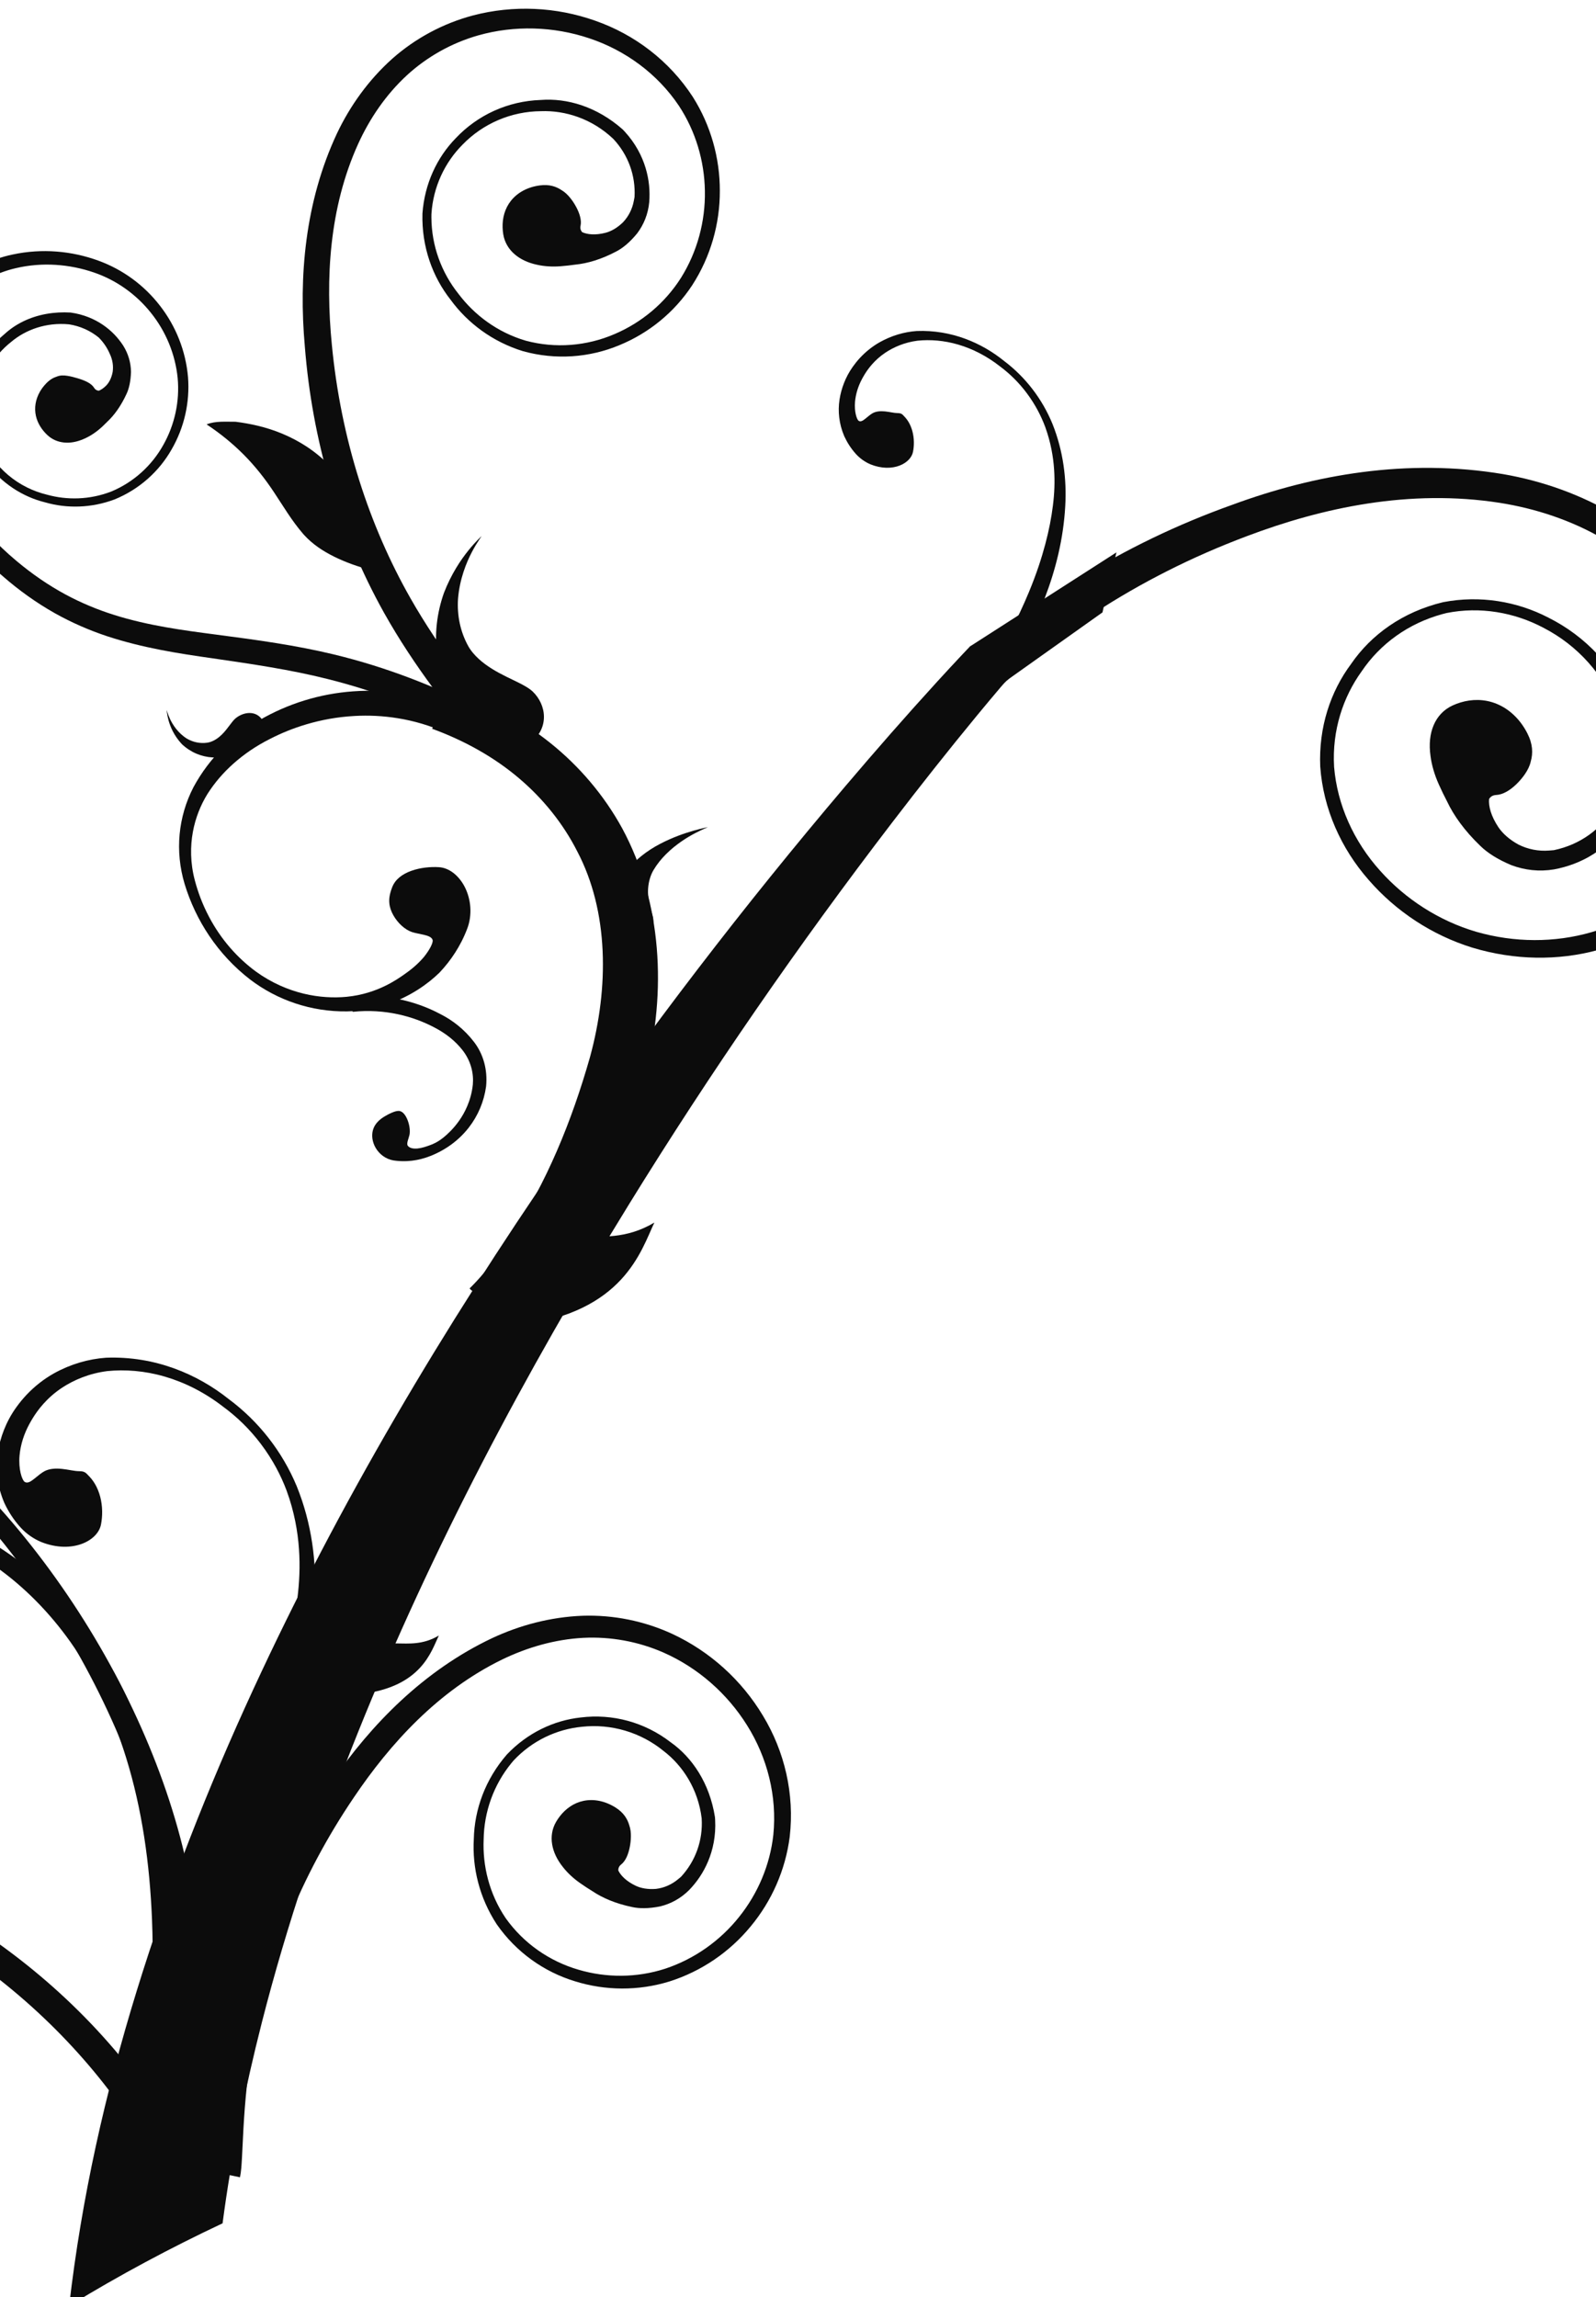
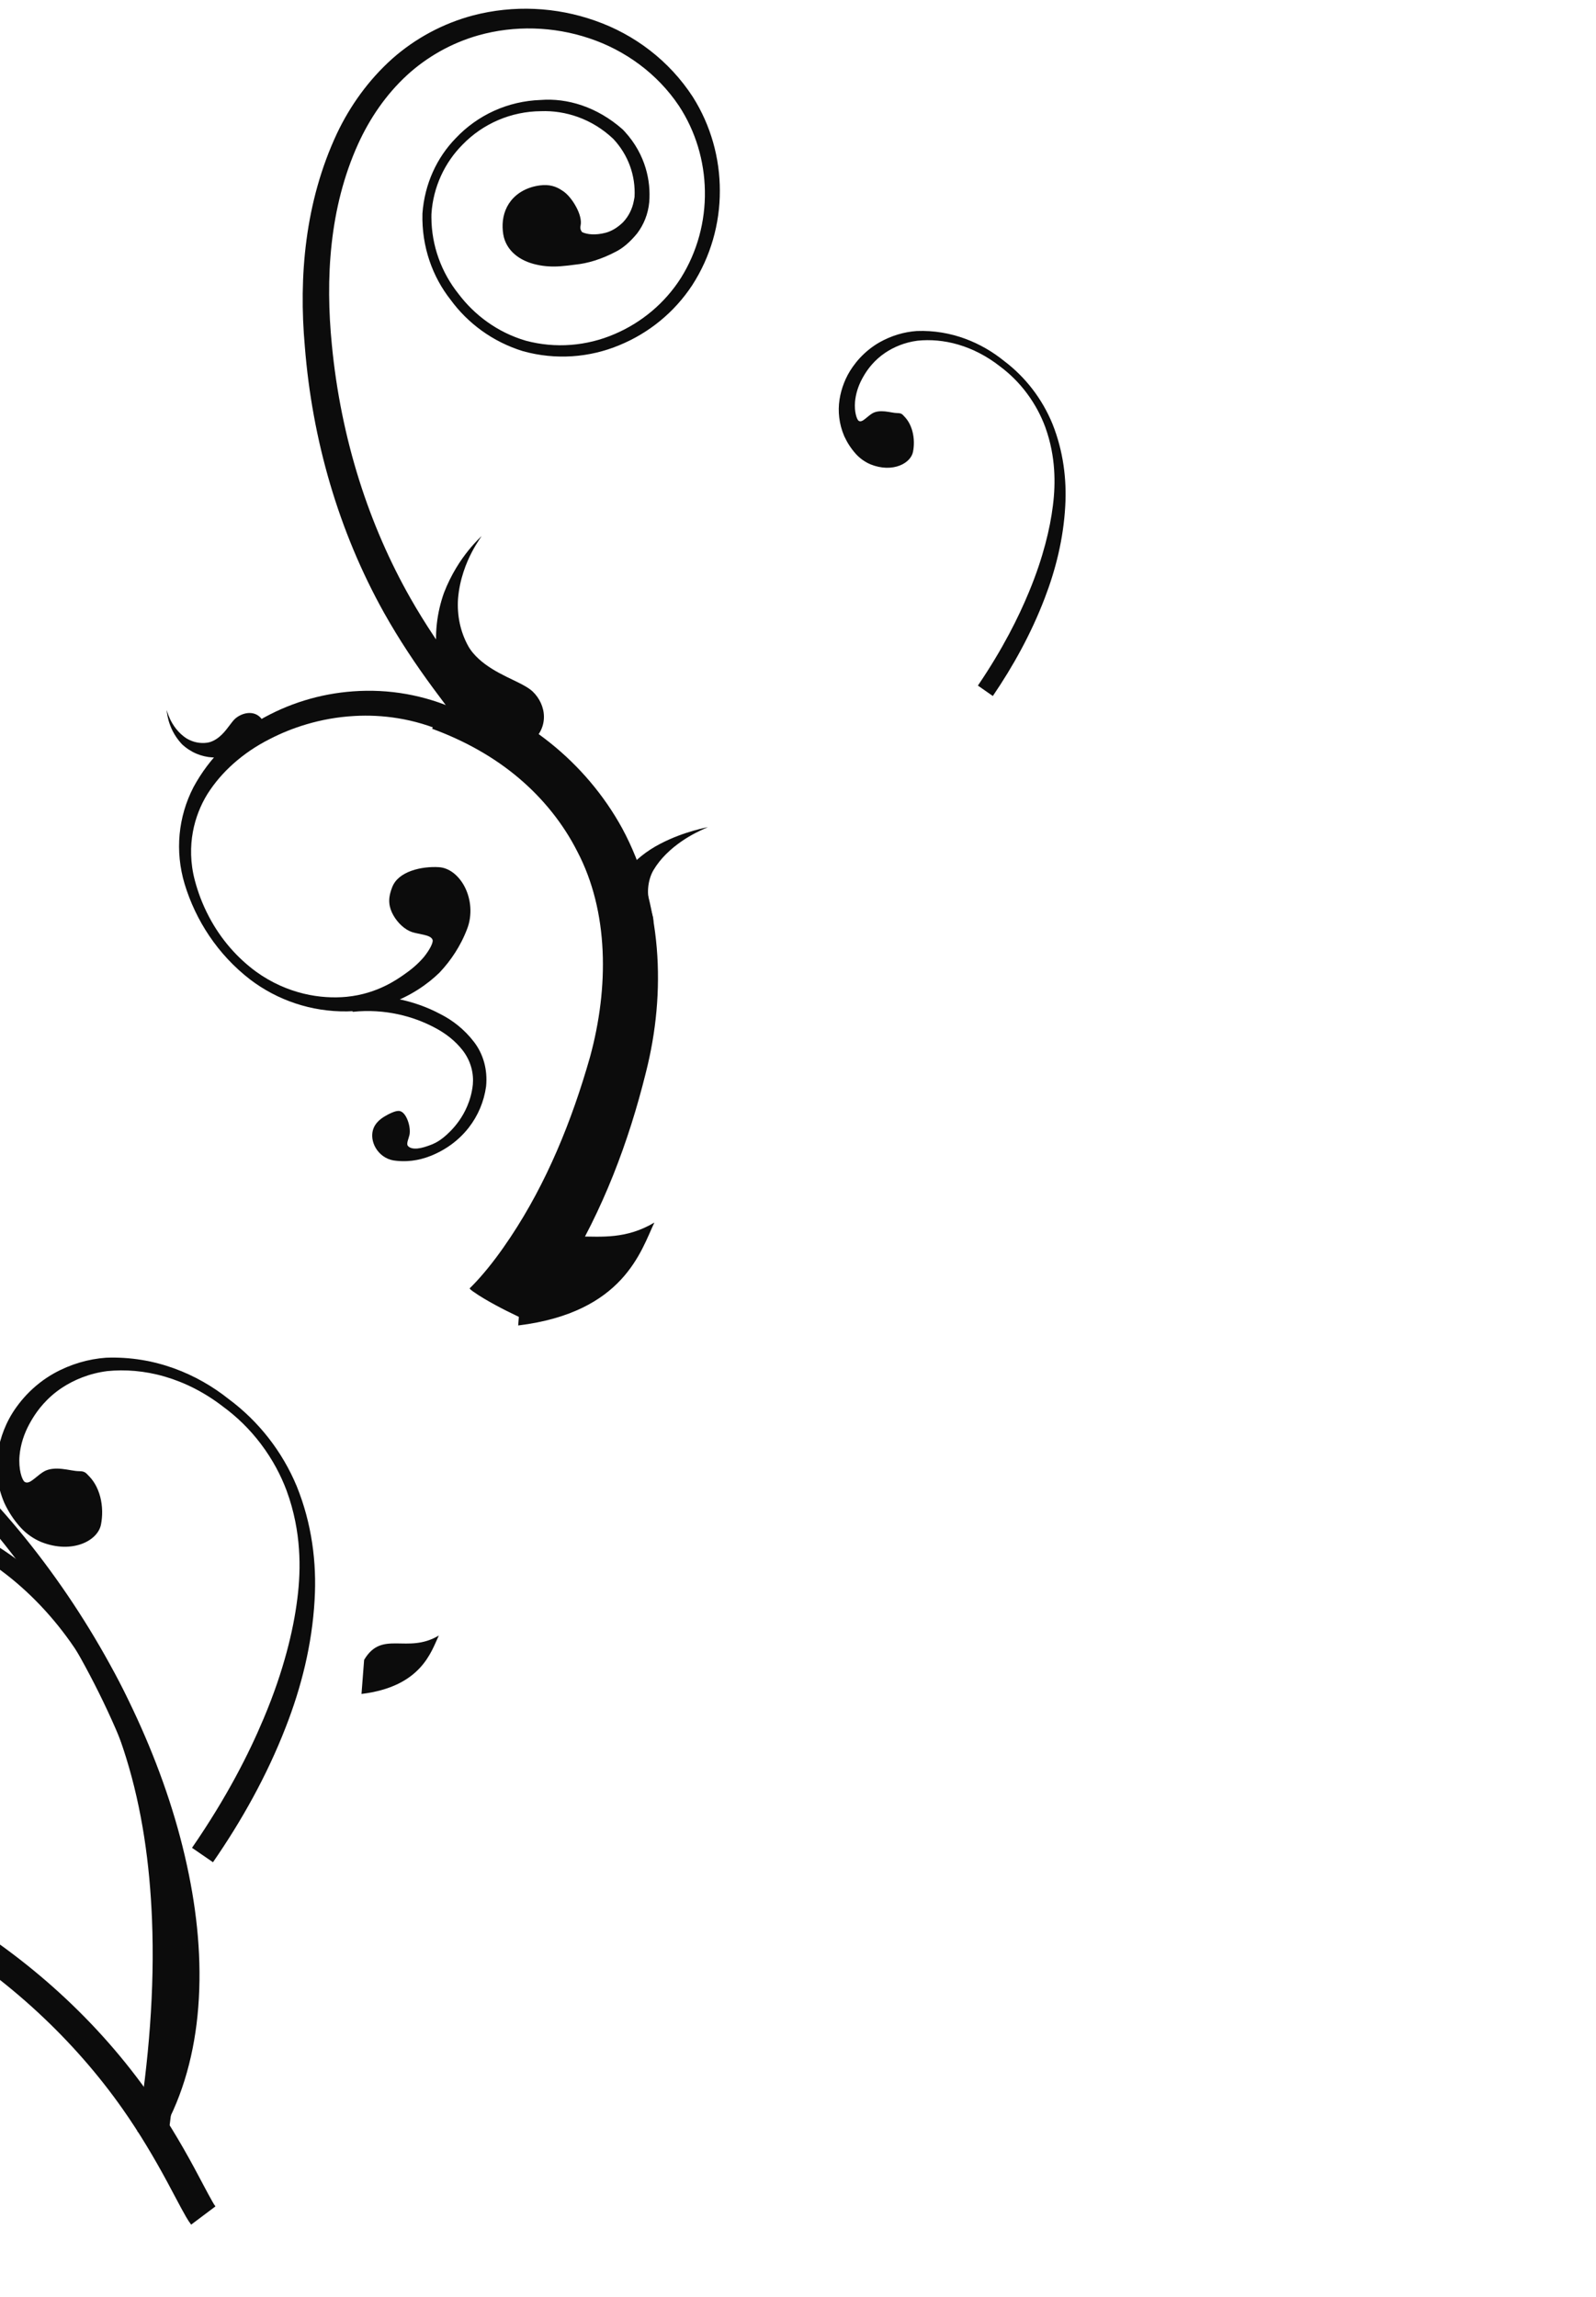
<svg xmlns="http://www.w3.org/2000/svg" xmlns:xlink="http://www.w3.org/1999/xlink" width="717.821" height="1032.859">
  <title>Curly Tree</title>
  <defs>
    <linearGradient gradientUnits="userSpaceOnUse" xlink:href="#linearGradient3264-145-450" id="linearGradient3284-354-231" y2="605.43" x2="358.123" y1="32.362" x1="288.571" />
    <linearGradient id="linearGradient3264-145-450">
      <stop stop-color="#6bbab6" offset="0" id="stop4750" />
      <stop stop-color="#cfcfcf" offset="1" id="stop4752" />
    </linearGradient>
    <linearGradient gradientUnits="userSpaceOnUse" xlink:href="#linearGradient2996-674-27" id="linearGradient3002-349-87" y2="32.108" x2="242.389" y1="648.301" x1="282.843" />
    <linearGradient id="linearGradient2996-674-27">
      <stop stop-color="#cfcfcf" offset="0" id="stop4756" />
      <stop stop-color="#cfcfcf" stop-opacity="0.4" offset="1" id="stop4758" />
    </linearGradient>
    <linearGradient gradientTransform="matrix(0.978,-0.211,0.211,0.978,-4.344,216.054)" gradientUnits="userSpaceOnUse" xlink:href="#linearGradient3273-97-114" id="linearGradient3279-946-905" y2="495.219" x2="350.584" y1="949.637" x1="343.538" />
    <linearGradient id="linearGradient3273-97-114">
      <stop stop-color="#0c0c0c" offset="0" id="stop4762" />
      <stop stop-color="#a6a6a6" offset="1" id="stop4764" />
    </linearGradient>
    <linearGradient gradientTransform="matrix(1,0,0,1.557,0,-603.846)" gradientUnits="userSpaceOnUse" xlink:href="#linearGradient3888-174-937" id="linearGradient3894-837-942" y2="705.409" x2="588.949" y1="1011.706" x1="646.557" />
    <linearGradient id="linearGradient3888-174-937">
      <stop stop-color="#0c0c0c" offset="0" id="stop4768" />
      <stop stop-color="#0c0c0c" stop-opacity="0" offset="1" id="stop4770" />
    </linearGradient>
    <linearGradient gradientUnits="userSpaceOnUse" xlink:href="#linearGradient3264-145-450-268" id="linearGradient3284-354-231-832" y2="605.43" x2="358.123" y1="32.362" x1="288.571" />
    <linearGradient id="linearGradient3264-145-450-268">
      <stop stop-color="#60a8a4" offset="0" id="stop15330" />
      <stop stop-color="#bababa" offset="1" id="stop15332" />
    </linearGradient>
    <linearGradient gradientUnits="userSpaceOnUse" xlink:href="#linearGradient2996-674-27-15" id="linearGradient3002-349-87-941" y2="32.108" x2="242.389" y1="648.301" x1="282.843" />
    <linearGradient id="linearGradient2996-674-27-15">
      <stop stop-color="#bababa" offset="0" id="stop15336" />
      <stop stop-color="#bababa" stop-opacity="0.4" offset="1" id="stop15338" />
    </linearGradient>
    <linearGradient gradientTransform="matrix(0.978,-0.211,0.211,0.978,-4.344,216.054)" gradientUnits="userSpaceOnUse" xlink:href="#linearGradient3273-97-114-855" id="linearGradient3279-946-905-908" y2="495.219" x2="350.584" y1="949.637" x1="343.538" />
    <linearGradient id="linearGradient3273-97-114-855">
      <stop stop-color="#0c0c0c" offset="0" id="stop15342" />
      <stop stop-color="#959595" offset="1" id="stop15344" />
    </linearGradient>
    <linearGradient gradientTransform="matrix(1,0,0,1.557,0,-603.846)" gradientUnits="userSpaceOnUse" xlink:href="#linearGradient3888-174-937-467" id="linearGradient3894-837-942-214" y2="705.409" x2="588.949" y1="1011.706" x1="646.557" />
    <linearGradient id="linearGradient3888-174-937-467">
      <stop stop-color="#0c0c0c" offset="0" id="stop15348" />
      <stop stop-color="#0c0c0c" stop-opacity="0" offset="1" id="stop15350" />
    </linearGradient>
    <linearGradient gradientUnits="userSpaceOnUse" xlink:href="#linearGradient3264-145-450-268-642" id="linearGradient3284-354-231-832-13" y2="605.43" x2="358.123" y1="32.362" x1="288.571" />
    <linearGradient id="linearGradient3264-145-450-268-642">
      <stop stop-color="#6bbbb6" offset="0" id="stop15960" />
      <stop stop-color="#cfcfcf" offset="1" id="stop15962" />
    </linearGradient>
    <linearGradient gradientUnits="userSpaceOnUse" xlink:href="#linearGradient2996-674-27-15-9" id="linearGradient3002-349-87-941-998" y2="32.108" x2="242.389" y1="648.301" x1="282.843" />
    <linearGradient id="linearGradient2996-674-27-15-9">
      <stop stop-color="#cfcfcf" offset="0" id="stop15966" />
      <stop stop-color="#cfcfcf" stop-opacity="0.4" offset="1" id="stop15968" />
    </linearGradient>
    <linearGradient gradientTransform="matrix(0.978,-0.211,0.211,0.978,-4.344,216.054)" gradientUnits="userSpaceOnUse" xlink:href="#linearGradient3273-97-114-855-81" id="linearGradient3279-946-905-908-105" y2="495.219" x2="350.584" y1="949.637" x1="343.538" />
    <linearGradient id="linearGradient3273-97-114-855-81">
      <stop stop-color="#0d0d0d" offset="0" id="stop15972" />
      <stop stop-color="#a6a6a6" offset="1" id="stop15974" />
    </linearGradient>
    <linearGradient gradientTransform="matrix(1,0,0,1.557,0,-603.846)" gradientUnits="userSpaceOnUse" xlink:href="#linearGradient3888-174-937-467-178" id="linearGradient3894-837-942-214-747" y2="705.409" x2="588.949" y1="1011.706" x1="646.557" />
    <linearGradient id="linearGradient3888-174-937-467-178">
      <stop stop-color="#0d0d0d" offset="0" id="stop15978" />
      <stop stop-color="#0d0d0d" stop-opacity="0" offset="1" id="stop15980" />
    </linearGradient>
    <linearGradient gradientUnits="userSpaceOnUse" xlink:href="#linearGradient3264-145-450-268-642-565" id="linearGradient3284-354-231-832-13-48" y2="605.43" x2="358.123" y1="32.362" x1="288.571" />
    <linearGradient id="linearGradient3264-145-450-268-642-565">
      <stop stop-color="#77d0ca" offset="0" id="stop16622" />
      <stop stop-color="#e6e6e6" offset="1" id="stop16624" />
    </linearGradient>
    <linearGradient gradientUnits="userSpaceOnUse" xlink:href="#linearGradient2996-674-27-15-9-796" id="linearGradient3002-349-87-941-998-339" y2="32.108" x2="242.389" y1="648.301" x1="282.843" />
    <linearGradient id="linearGradient2996-674-27-15-9-796">
      <stop stop-color="#e6e6e6" offset="0" id="stop16628" />
      <stop stop-color="#e6e6e6" stop-opacity="0.4" offset="1" id="stop16630" />
    </linearGradient>
    <linearGradient gradientTransform="matrix(0.978,-0.211,0.211,0.978,-4.344,216.054)" gradientUnits="userSpaceOnUse" xlink:href="#linearGradient3273-97-114-855-81-316" id="linearGradient3279-946-905-908-105-769" y2="495.219" x2="350.584" y1="949.637" x1="343.538" />
    <linearGradient id="linearGradient3273-97-114-855-81-316">
      <stop stop-color="#0e0e0e" offset="0" id="stop16634" />
      <stop stop-color="#b8b8b8" offset="1" id="stop16636" />
    </linearGradient>
    <linearGradient gradientTransform="matrix(1,0,0,1.557,0,-603.846)" gradientUnits="userSpaceOnUse" xlink:href="#linearGradient3888-174-937-467-178-480" id="linearGradient3894-837-942-214-747-718" y2="705.409" x2="588.949" y1="1011.706" x1="646.557" />
    <linearGradient id="linearGradient3888-174-937-467-178-480">
      <stop stop-color="#0e0e0e" offset="0" id="stop16640" />
      <stop stop-color="#0e0e0e" stop-opacity="0" offset="1" id="stop16642" />
    </linearGradient>
  </defs>
  <g>
    <title>Layer 1</title>
    <g opacity="0.705" display="inline" id="layer3" />
    <g display="inline" id="layer2" />
    <g externalResourcesRequired="false" display="inline" id="layer1">
      <path fill="#0c0c0c" fill-rule="evenodd" id="path2316-4" d="m242.837,83.362c4.225,-0.559 7.331,0.471 9.945,2.266c0,0 0,0 0,0c1.44,0.874 2.635,2.067 3.695,3.38c1.061,1.313 1.986,2.75 2.754,4.203c1.535,2.906 2.402,5.924 1.884,8.28c-0.312,1.416 0.249,2.368 0.741,2.907c1.184,0.538 2.679,0.892 4.447,0.97c1.768,0.079 3.81,-0.122 6.054,-0.7c2.427,-0.634 5.152,-2.103 7.824,-4.695c0,0 0,0 0,-0c2.53,-2.655 4.238,-6.062 4.906,-9.75c0.118,-0.549 0.22,-1.095 0.305,-1.635c0.528,-9.535 -2.787,-18.912 -9.564,-26.143c0,0 0,0 0,0c-9.593,-9.105 -21.637,-12.864 -32.532,-12.449c0,0 0,0 0,0c-13.301,0.085 -26.014,5.503 -35.266,15.046c0,0 0,0 0,0c-7.93,7.962 -13.217,18.927 -13.987,31.193c-0.012,0.512 -0.017,1.023 -0.015,1.532c0.032,6.33 1.146,12.521 3.229,18.339c2.083,5.818 5.135,11.263 8.98,16.062c3.547,4.701 7.895,9.009 12.972,12.623c5.078,3.613 10.886,6.532 17.322,8.411c6.616,1.766 13.451,2.379 20.218,1.861c6.767,-0.518 13.466,-2.167 19.763,-4.896c11.957,-5.109 22.519,-13.815 29.769,-25.246c7.283,-11.647 11.009,-25.333 10.748,-39.126c-0.213,-13.354 -4.13,-26.751 -11.675,-38.216c-9.666,-14.428 -24.187,-25.016 -40.422,-30.389c-16.001,-5.345 -33.548,-5.882 -49.834,-1.282c-11.945,3.397 -22.967,9.586 -32.039,17.892c-9.522,8.775 -16.766,19.486 -21.95,30.839c-6.572,14.475 -10.259,29.706 -11.942,44.983c-1.683,15.277 -1.368,30.596 0.077,45.305c2.025,21.215 6.25,41.748 12.297,60.94c6.047,19.191 13.915,37.037 23.071,53.132c0,0 0,0 0,0c6.642,11.665 13.906,22.372 21.23,32.301c2.696,3.656 5.391,7.187 7.957,10.687c1.773,2.43 3.497,4.726 4.756,7.127l-12.091,6.388c-0.566,-1.201 -1.953,-2.932 -3.73,-5.439c-2.522,-3.427 -5.217,-6.956 -7.96,-10.681c0,0 0,0 0,0c-7.889,-10.704 -15.349,-21.927 -22.015,-33.795c0,0 0,0 0,0c-20.573,-36.809 -32.348,-78.022 -35.653,-119.735c0,0 0,0 0,0c-2.808,-31.388 0.029,-65.063 14.451,-95.851c5.867,-12.358 14.136,-24.002 24.948,-33.67c0,0 0,0 0,0c10.383,-9.158 22.812,-15.827 36.257,-19.394c18.172,-4.75 37.403,-3.846 54.985,2.396c17.605,6.15 33.301,17.978 43.881,34.277c8.038,12.738 12.156,27.426 12.128,42.206c0,0 0,0 0,0c0.038,14.823 -4.148,29.618 -12.421,42.428c-7.998,12.153 -19.46,21.515 -32.772,26.965c-13.396,5.595 -28.648,6.783 -43.409,2.676c-13.633,-4.217 -24.793,-12.581 -32.46,-23.058c-8.145,-10.325 -13.096,-23.849 -12.696,-38.812c0.967,-13.396 6.525,-25.192 14.969,-33.863c0,0 0,0 0,-0c9.903,-10.491 23.494,-16.701 38.224,-17.203c11.802,-0.916 25.243,2.966 36.88,13.256c0.284,0.291 0.563,0.586 0.837,0.883c2.485,2.695 4.435,5.468 5.974,8.228c1.539,2.761 2.667,5.51 3.48,8.201c1.627,5.383 2.018,10.52 1.648,15.341c-0.524,5.419 -2.448,10.092 -5.394,14.022c-3.305,4.057 -6.506,6.675 -9.448,8.191c-3.434,1.818 -6.648,3.137 -9.706,4.095c-3.058,0.958 -5.964,1.548 -8.663,1.812c-2.139,0.308 -4.343,0.553 -6.637,0.736c-3.767,0.299 -7.334,0.052 -10.49,-0.641c0,0 0,0 0,0c-4.202,-0.877 -7.638,-2.51 -10.255,-4.788c-1.308,-1.139 -2.413,-2.445 -3.28,-3.933c-0.867,-1.488 -1.494,-3.158 -1.797,-5.031c-0.319,-1.975 -0.403,-4.077 -0.15,-6.176c0.253,-2.099 0.848,-4.196 1.854,-6.146c1.006,-1.95 2.427,-3.751 4.243,-5.254c1.816,-1.503 4.025,-2.704 6.513,-3.496c1.268,-0.402 2.617,-0.7 4.036,-0.888c0,0 0.001,0 0.001,0z" />
-       <path fill="#0c0c0c" fill-rule="evenodd" id="path3114-9" d="m20.804,172.36c1.574,-1.626 3.152,-2.544 4.78,-3.05c0,0 0,0 0,0c1.543,-0.624 3.08,-0.573 4.641,-0.339c1.561,0.234 3.153,0.651 4.712,1.123c1.559,0.471 3.081,1.013 4.382,1.701c1.301,0.688 2.372,1.537 2.997,2.557c0.644,1.053 1.544,1.297 2.172,1.311c1.021,-0.416 2.126,-1.153 3.236,-2.273c1.238,-1.269 2.387,-3.226 2.944,-6.133c0.385,-2.576 0.024,-5.414 -1.278,-8.118c0,0 0,0 0,0c-1.174,-2.792 -2.964,-5.362 -4.988,-7.379c-3.752,-3.062 -8.307,-5.131 -13.344,-5.927c0,0 0,0 0,0c-10.352,-0.981 -19.547,2.436 -26.008,7.876c0,0 0,0 0,0c-8.147,6.399 -13.405,15.746 -14.618,26.049c0,0 0,0 0,0c-1.151,8.672 0.731,17.968 6.066,26.076c0,0 0,0 0,0c4.228,5.883 9.645,10.339 15.573,13.29c2.915,1.448 5.987,2.566 9.142,3.324c4.433,1.218 9.184,1.809 14.074,1.615c4.89,-0.194 9.919,-1.172 14.867,-3.104c4.959,-2.084 9.502,-4.98 13.459,-8.546c3.958,-3.566 7.33,-7.804 9.933,-12.531c4.954,-8.876 7.34,-19.318 6.355,-29.927c-1.071,-10.685 -5.289,-20.932 -12.068,-29.357c-6.501,-8.138 -15.319,-14.555 -25.524,-18.059c-11.013,-3.783 -23.298,-4.773 -35.211,-1.96c-9.156,2.107 -18.125,6.806 -24.961,14.32c-6.672,7.585 -11.163,16.798 -13.25,26.487c-2.195,10.288 -1.904,20.83 0.242,30.794c2.643,12.103 7.68,23.358 14.344,33.471c6.663,10.114 14.951,19.085 24.058,26.66c6.808,5.706 14.137,10.776 21.904,14.971c7.075,3.815 14.459,6.865 21.961,9.229c15.374,4.824 30.92,6.89 45.862,8.829c9.179,1.199 18.203,2.404 27.003,3.82c8.8,1.417 17.377,3.046 25.669,5.043c24.249,5.832 46.082,14.569 64.761,24.147l-5.31,10.349c-19.888,-10.095 -40.779,-18.097 -62.259,-23.449c-16.488,-4.146 -33.766,-6.67 -51.448,-9.242c-15.28,-2.152 -31.368,-4.65 -47.501,-9.941c0,0 0,0 0,0c-8.076,-2.686 -15.971,-6.122 -23.516,-10.354c-8.364,-4.713 -16.111,-10.284 -23.203,-16.457c0,0 0,0 0,0c-19.336,-16.492 -34.665,-39.133 -40.082,-65.606c-2.166,-10.897 -2.245,-22.5 0.39,-33.973c2.504,-10.742 7.698,-20.923 15.383,-29.389c8.151,-8.541 18.302,-13.755 28.596,-15.864c13.148,-2.817 26.505,-1.616 38.502,2.77c11.073,4.028 20.636,11.114 27.686,20.249c7.117,9.127 11.604,20.257 12.635,32.148c0.878,11.376 -1.72,22.656 -7.346,32.417c-5.608,9.905 -14.493,17.959 -25.659,22.536c0,0 0,0 0,0c-10.561,3.952 -21.508,4.144 -31.282,1.322c0,0 0,0 0,0c-10.015,-2.468 -19.596,-8.505 -26.63,-18.06c-5.904,-8.898 -8.155,-18.942 -7.067,-28.423c1.11,-11.361 6.586,-21.798 15.56,-29.27c4.718,-4.321 11.065,-7.583 18.61,-8.953c3.687,-0.67 7.375,-0.844 10.983,-0.636c2.993,0.413 5.676,1.157 8.091,2.112c2.415,0.956 4.562,2.125 6.481,3.433c3.838,2.617 6.779,5.772 9.066,9.255c2.34,3.721 3.487,7.723 3.543,11.867c-0.12,4.181 -0.856,7.508 -2.033,9.978c-1.254,2.707 -2.629,5.09 -4.092,7.176c-1.464,2.086 -3.021,3.875 -4.589,5.32c0,0 0,0 0,0c-0.599,0.611 -1.215,1.219 -1.848,1.825c-2.85,2.727 -5.902,4.715 -8.832,5.937c0,0 0,0 0,0c-3.087,1.333 -6.007,1.815 -8.73,1.539c-2.723,-0.275 -5.289,-1.295 -7.492,-3.352c-2.366,-2.209 -4.391,-5.192 -5.154,-8.646c-0.381,-1.728 -0.448,-3.567 -0.148,-5.42c0.3,-1.853 0.967,-3.715 1.969,-5.462c0.755,-1.305 1.708,-2.558 2.839,-3.726c0,0 0,0 0,0z" />
      <path fill="#0c0c0c" fill-rule="evenodd" id="path3133-3" d="m176.337,399.064c-1.091,2.879 -1.413,4.988 -1.238,6.954c0.174,1.967 0.839,3.783 1.819,5.522c0.979,1.738 2.284,3.377 3.755,4.707c1.47,1.329 3.109,2.334 4.624,2.84c1.315,0.44 3.381,0.775 5.265,1.214c1.884,0.439 3.591,1.015 4.001,2.313c0.175,0.553 -0.117,1.622 -0.801,2.991c-0.685,1.369 -1.768,3.034 -3.149,4.749c0,0 0,0 0,0c-1.254,1.469 -2.721,2.935 -4.25,4.265c-1.529,1.33 -3.119,2.526 -4.577,3.531c-1.732,1.195 -4.519,3.193 -8.737,5.227c-2.109,1.017 -4.578,2.034 -7.435,2.897c-2.857,0.862 -6.105,1.57 -9.731,1.922c0,0 0,0 0,0c-5.748,0.534 -12.327,0.268 -19.323,-1.427c-6.996,-1.695 -14.417,-4.833 -21.388,-9.877c-4.132,-3.031 -8.068,-6.616 -11.648,-10.738c-3.579,-4.123 -6.801,-8.785 -9.502,-13.907c-3.015,-5.716 -4.996,-11.158 -6.341,-16.211c-1.105,-4.098 -1.615,-7.987 -1.721,-11.644c-0.105,-3.657 0.194,-7.083 0.78,-10.296c0.585,-3.212 1.458,-6.211 2.552,-9.027c1.094,-2.816 2.41,-5.45 3.928,-7.932c3.322,-5.246 7.199,-9.721 11.807,-13.822c4.607,-4.1 9.973,-7.835 16.438,-11.092c4.805,-2.467 10.242,-4.751 16.533,-6.6c6.292,-1.848 13.451,-3.269 21.59,-3.705c5.985,-0.329 12.499,-0.1 19.466,1.044c6.966,1.145 14.393,3.202 21.982,6.684l4.779,-10.391c-14.797,-6.778 -31.037,-9.602 -47.059,-8.403c-14.725,1.063 -29.218,5.448 -42.202,13.038c0,0 0,0 0,0c-11.718,6.633 -22.309,16.699 -29.534,30.037c-6.878,13.292 -8.421,28.797 -3.97,43.576c0,0 0,0 0,0c4.964,16.328 14.856,31.654 29.471,42.935c12.184,9.254 27.408,14.526 43.529,14.314c5.911,-0.12 11.761,-1.105 17.372,-2.92c2.944,-0.954 5.576,-2.042 7.96,-3.191c2.384,-1.148 4.519,-2.358 6.465,-3.594c3.893,-2.473 7.042,-5.035 9.831,-7.737c2.712,-2.889 4.967,-5.767 7.018,-8.96c2.051,-3.194 3.902,-6.71 5.496,-10.925c1.101,-2.909 1.558,-6.245 1.338,-9.496c-0.22,-3.25 -1.112,-6.408 -2.481,-9.089c-1.368,-2.682 -3.201,-4.886 -5.223,-6.414c-2.022,-1.528 -4.225,-2.384 -6.417,-2.518c-1.877,-0.115 -3.983,-0.074 -6.114,0.186c-2.132,0.26 -4.289,0.735 -6.283,1.45c-1.994,0.716 -3.824,1.666 -5.318,2.894c-1.494,1.227 -2.64,2.726 -3.357,4.626z" />
      <path fill="#0c0c0c" fill-rule="evenodd" id="path3167-8" d="m178.273,499.617c0.778,-0.153 1.337,-0.154 1.814,0.021c0,0 0,0 0,0c0.76,0.265 1.398,0.826 1.973,1.619c0.576,0.794 1.076,1.812 1.456,2.91c0.381,1.098 0.636,2.275 0.741,3.352c0.106,1.076 0.062,2.05 -0.079,2.722c-0.143,0.686 -0.494,1.655 -0.753,2.582c-0.259,0.926 -0.418,1.818 -0.002,2.361c0.821,1.074 2.516,1.397 4.428,1.207c1.912,-0.189 3.996,-0.9 5.762,-1.565c0.248,-0.094 0.483,-0.188 0.709,-0.282c1.032,-0.424 1.865,-0.855 2.669,-1.344c0.804,-0.49 1.58,-1.039 2.468,-1.752c0.887,-0.714 1.888,-1.591 3.076,-2.8c1.189,-1.21 2.572,-2.75 4.067,-4.889c1.204,-1.727 2.461,-3.837 3.573,-6.479c1.111,-2.642 2.085,-5.824 2.489,-9.629c0.217,-2.483 0.018,-5.097 -0.712,-7.719c-0.729,-2.622 -1.992,-5.256 -3.853,-7.654c-1.605,-2.066 -3.511,-4.004 -5.704,-5.765c-2.192,-1.76 -4.672,-3.343 -7.353,-4.708c-4.615,-2.404 -9.973,-4.465 -16.08,-5.774c-6.107,-1.309 -12.974,-1.869 -20.357,-1.084l-0.704,-6.681c13.783,-1.497 27.91,1.157 40.252,7.742c5.348,2.71 10.68,6.776 15.075,12.522c0,0 0,0 0,0c4.049,5.294 6.152,12.267 5.399,19.928c0,0 0,0 0,0c-0.921,6.782 -3.616,13.187 -7.83,18.593c-2.645,3.372 -5.803,6.278 -9.346,8.621c-1.891,1.249 -3.637,2.192 -5.25,2.954c-1.637,0.793 -3.154,1.385 -4.597,1.855c-1.443,0.47 -2.814,0.817 -4.191,1.077c-1.377,0.26 -2.76,0.432 -4.24,0.506c-1.48,0.075 -3.059,0.054 -4.829,-0.126c-0.43,-0.045 -0.868,-0.102 -1.316,-0.172c-1.738,-0.272 -3.383,-0.991 -4.767,-1.995c-1.384,-1.003 -2.507,-2.285 -3.304,-3.649c-0.797,-1.363 -1.271,-2.804 -1.457,-4.154c-0.187,-1.349 -0.089,-2.606 0.186,-3.667c0.455,-1.755 1.355,-3.047 2.341,-4.053c0.985,-1.006 2.059,-1.738 3.067,-2.343c1.009,-0.605 1.955,-1.085 2.814,-1.472c0.859,-0.386 1.633,-0.673 2.366,-0.816l-0.001,0z" />
      <path fill="#0c0c0c" fill-rule="evenodd" id="path3207-2" d="m216.531,241.083c0,0 -0.582,0.545 -1.605,1.597c-1.023,1.053 -2.486,2.619 -4.189,4.726c-1.704,2.107 -3.647,4.758 -5.581,7.968c-1.934,3.209 -3.856,6.979 -5.502,11.256c-1.584,4.481 -2.682,9.225 -3.196,13.976c-0.515,4.751 -0.447,9.505 0.129,14.009c0,0 0,0 0,0c0.76,5.674 2.051,10.788 3.49,15.159c1.439,4.371 3.014,8.006 4.362,10.83c1.261,2.693 2.303,4.714 2.939,5.93c1.253,2.401 3.124,4.637 5.381,6.464c2.257,1.827 4.898,3.248 7.693,4.11c5.592,1.725 11.767,1.226 17.01,-2.312c5.244,-3.538 7.202,-8.188 7.181,-12.527c-0.011,-2.17 -0.519,-4.27 -1.393,-6.185c-0.874,-1.916 -2.114,-3.649 -3.637,-5.122c-0.86,-0.832 -2.021,-1.624 -3.395,-2.422c-3.146,-1.848 -7.504,-3.651 -11.838,-6.015c-2.168,-1.182 -4.326,-2.504 -6.312,-3.989c-1.986,-1.485 -3.799,-3.134 -5.284,-4.899c-0.891,-1.062 -1.659,-2.168 -2.27,-3.285c-1.73,-3.161 -2.998,-6.612 -3.751,-10.173c-0.754,-3.561 -0.992,-7.23 -0.767,-10.831c0.348,-4.457 1.296,-8.581 2.455,-12.146c1.159,-3.565 2.527,-6.576 3.78,-8.971c1.253,-2.395 2.389,-4.181 3.171,-5.371c0.782,-1.189 1.208,-1.789 1.129,-1.777z" />
-       <path fill="#0c0c0c" fill-rule="evenodd" id="path3917-5" d="m31.105,1036.781c5.589,-48.585 16.28,-95.888 30.384,-141.615c14.362,-46.607 32.185,-91.72 52.351,-135.43c0,0 0,0 0,0c38.716,-83.904 85.815,-162.976 137.611,-238.197c0,0 0,0 0,0c40.121,-58.271 83.137,-114.322 128.7,-167.979c0,0 0,0 0,0c13.523,-15.926 27.265,-31.632 41.307,-47.008c3.793,-4.154 7.601,-8.275 11.438,-12.347c0,0 0,0 0,0c0.996,-1.056 1.989,-2.104 2.983,-3.142c0,0 0,0 0,0c0.251,-0.263 0.501,-0.523 0.749,-0.779c-0.202,0.172 -0.404,0.345 -0.606,0.519c22.151,-14.25 44.189,-28.397 66.113,-42.441c-2.236,9.124 -4.328,18.118 -6.278,26.982l-44.887,31.878l2.531,-2.248c-0.209,0.24 -0.424,0.489 -0.648,0.748c-0.892,1.033 -1.794,2.088 -2.709,3.163c0,0 0,0 0,0c-3.527,4.143 -7.041,8.354 -10.559,12.619c-13.022,15.786 -25.752,31.905 -38.286,48.261c0,0 0,0 0,0c-42.223,55.108 -81.715,112.293 -118.159,171.334c-47.021,76.244 -88.959,155.321 -122.065,237.653c0,0 0,0 0,0c-17.235,42.853 -32.053,86.469 -43.347,130.771c-7.596,29.841 -13.644,59.948 -17.624,90.148c-23.305,10.96 -46.345,23.26 -68.999,37.11z" />
      <path fill="#0c0c0c" fill-rule="evenodd" id="path3921-7" d="m205.097,310.647c15.06,5.397 29.445,13.092 42.184,23.236c13.154,10.489 24.366,23.596 32.58,38.597c0,0 0,0 0,0c17.949,33.285 19.916,73.448 10.604,109.857c0,0 0,0 0,0c-7.694,31.075 -19.257,61.772 -36.585,89.849c-4.597,7.441 -9.705,14.779 -15.525,21.796c-0.083,0.1 -0.166,0.2 -0.25,0.301c-6.955,-3.133 -13.793,-6.488 -20.268,-10.318c0,0 0,0 0,0c-1.761,-1.041 -3.48,-2.13 -5.122,-3.306c0,0 0,0 0,0c-0.418,-0.299 -0.817,-0.615 -1.194,-0.954c0,0 0,0 0,0c0,0 0,0 0,0c-0.083,-0.097 -0.156,-0.202 -0.221,-0.317c0,0 0,0 0,0c0,0 0,0 0,0c3.246,3.642 6.521,7.317 9.825,11.026c0.003,0.003 0.006,0.007 0.009,0.01c-0.003,-0.003 -0.006,-0.007 -0.009,-0.01c-3.304,-3.709 -6.608,-7.417 -9.913,-11.124c-0.021,0.02 -0.034,0.031 -0.039,0.035c0.034,-0.031 0.085,-0.078 0.152,-0.141c0,0 0,0 0,0c0.264,-0.248 0.555,-0.534 0.876,-0.854c0,0 0,0 0,0c0,0 0,0 0,0c1.247,-1.244 2.501,-2.607 3.785,-4.061c0,0 0,0 0,0c4.9,-5.542 9.402,-11.656 13.685,-18.105c16.159,-24.301 27.503,-52.07 35.698,-80.905c0,0 0,0 0,0c0,0 0,0 0,0c8.526,-31.197 8.493,-65.387 -5.756,-92.476c0,0 0,0 0,0c-6.3,-12.427 -15.308,-23.612 -26.046,-32.736c-11.351,-9.682 -24.856,-17.121 -39.248,-22.389c3.435,-5.744 7.028,-11.418 10.778,-17.011l0,0z" />
      <path fill="#0c0c0c" fill-rule="evenodd" id="path3931-9" d="m-116.114,692.312c1.75,-0.812 3.118,-1.545 4.236,-2.254c2.531,-1.588 3.779,-3.066 5.508,-4.491c0.865,-0.712 1.854,-1.403 3.203,-2.037c1.349,-0.633 3.06,-1.21 5.36,-1.634c6.071,-1.07 12.246,-1.619 18.421,-1.722c13.044,-0.209 26.099,1.646 38.579,5.335c13.754,4.067 26.811,10.406 38.497,18.626c13.189,9.268 24.626,20.967 33.955,34.111c11.167,15.719 19.325,33.519 25.067,52.035c0,0 0,0 0,0c7.25,23.39 10.637,47.937 11.643,72.574c1.292,31.897 -1.487,63.934 -6.525,95.629l13.804,2.017c4.492,-32.456 6.628,-65.414 4.632,-98.28c-1.536,-25.394 -5.629,-50.824 -13.693,-75.133c0,0 0,0 0,0c-6.388,-19.267 -15.404,-37.806 -27.552,-54.22c-10.172,-13.732 -22.565,-25.857 -36.763,-35.414c0,0 0,0 0,0c-12.583,-8.463 -26.522,-14.863 -41.12,-18.852c-13.236,-3.617 -27.005,-5.271 -40.708,-4.769c-6.482,0.234 -12.967,0.951 -19.348,2.218c-4.577,0.891 -7.514,1.064 -10.077,0.996c-2.563,-0.068 -4.739,-0.362 -7.623,0.008c-1.561,0.193 -3.334,0.586 -5.459,1.393c-1.292,0.491 -3.156,1.609 -5.162,3.168c-2.006,1.559 -4.145,3.565 -6.018,5.721c-1.873,2.157 -3.473,4.46 -4.578,6.51c-1.104,2.049 -1.72,3.836 -1.804,4.959c0.969,0.027 2.636,-0.461 4.665,-1.091c2.028,-0.629 4.424,-1.389 6.855,-2.076c2.43,-0.686 4.895,-1.306 7.023,-1.849c2.128,-0.543 3.918,-1.019 4.983,-1.478l0,0z" />
      <path fill="#0c0c0c" fill-rule="evenodd" id="path3935-7" d="m162.59,761.653c26.976,-3.3 31.353,-19.08 34.775,-26.271c-14.29,8.532 -25.521,-2.722 -33.599,10.96" />
      <path fill="#0c0c0c" fill-rule="evenodd" id="path3938-2" d="m233.065,595.968c47.514,-5.812 55.222,-33.606 61.249,-46.271c-25.169,15.028 -44.95,-4.794 -59.178,19.304" />
-       <path fill="#0c0c0c" fill-rule="evenodd" id="path3940-7" d="m276.831,812.709c1.806,1.13 3.136,2.389 4.13,3.745c0.995,1.356 1.657,2.812 2.093,4.337c0,0 0,0 0,0c0.553,1.591 0.714,3.271 0.696,4.959c-0.019,1.688 -0.222,3.385 -0.555,4.994c-0.334,1.609 -0.807,3.13 -1.44,4.438c-0.633,1.308 -1.432,2.402 -2.382,3.145c-1.143,0.893 -1.317,1.984 -1.281,2.713c1.14,2.339 3.727,4.93 7.923,6.898c2.275,1.057 5.311,1.66 9.021,1.364c0,0 0,0 0,0c3.643,-0.435 7.129,-1.973 9.993,-4.39c0.441,-0.349 0.867,-0.705 1.277,-1.067c6.482,-7.014 9.899,-16.354 9.281,-26.245c0,0 0,0 0,0c-1.595,-13.129 -8.485,-23.699 -17.148,-30.319c0,0 0,0 0,0c-10.307,-8.407 -23.558,-12.329 -36.77,-10.866c0,0 0,0 0,0c-11.184,1.086 -22.245,6.17 -30.652,15.136c-0.335,0.387 -0.664,0.777 -0.987,1.171c-4.007,4.9 -7.092,10.382 -9.193,16.193c-2.1,5.812 -3.216,11.954 -3.309,18.102c-0.26,5.883 0.347,11.974 1.959,17.994c1.612,6.02 4.23,11.969 7.995,17.518c3.975,5.576 8.853,10.403 14.399,14.314c5.547,3.911 11.761,6.907 18.354,8.815c12.471,3.678 26.158,3.695 39.03,-0.499c13.032,-4.339 24.623,-12.515 33.208,-23.314c8.342,-10.429 13.857,-23.252 15.344,-36.896c1.739,-17.279 -2.709,-34.691 -11.802,-49.174c-8.93,-14.314 -22.114,-25.905 -37.598,-32.733c-11.372,-4.99 -23.811,-7.241 -36.096,-6.617c-12.93,0.699 -25.337,4.342 -36.564,9.791c-14.287,6.971 -26.831,16.364 -37.86,27.068c-11.029,10.704 -20.544,22.714 -28.801,34.972c-11.953,17.644 -21.775,36.164 -29.339,54.81c-7.563,18.646 -12.867,37.414 -16.061,55.654c0,0 0,0 0,0c-2.311,13.223 -3.531,26.103 -4.21,38.423c-0.251,4.535 -0.423,8.974 -0.674,13.306c-0.181,3.003 -0.315,5.871 -0.874,8.524l-13.389,-2.778c0.328,-1.286 0.362,-3.504 0.589,-6.568c0.239,-4.249 0.409,-8.686 0.667,-13.304c0,0 0,0 0,0c0.737,-13.277 2.136,-26.681 4.558,-40.076c7.588,-41.479 24.764,-80.75 48.788,-115.009c0,0 0,0 0,0c17.83,-25.985 41.468,-50.136 72.197,-64.683c12.394,-5.789 26.186,-9.497 40.68,-10.062c0,0 0,0 0,0c13.837,-0.446 27.666,2.33 40.302,8.146c17.034,7.914 31.283,20.861 40.86,36.872c9.654,15.956 14.219,35.071 11.991,54.375c-1.918,14.939 -8.099,28.885 -17.536,40.261c0,0 0,0 0,0c-9.413,11.451 -22.065,20.189 -36.601,24.794c-13.908,4.273 -28.707,4.188 -42.44,-0.09c-13.89,-4.221 -26.405,-13.02 -35.167,-25.589c-7.823,-11.935 -11.098,-25.491 -10.334,-38.452c0.299,-13.147 5.096,-26.726 14.936,-38.006c9.279,-9.71 21.078,-15.263 33.11,-16.568c0,0 0,0 0,0c14.317,-1.779 28.75,2.092 40.424,11.087c9.682,6.812 17.57,18.367 19.986,33.712c0.033,0.406 0.06,0.81 0.082,1.214c0.199,3.66 -0.064,7.04 -0.637,10.148c-0.572,3.108 -1.453,5.946 -2.541,8.539c-2.175,5.186 -5.146,9.395 -8.502,12.876c-3.856,3.843 -8.316,6.22 -13.09,7.373c-5.132,1.022 -9.268,1.001 -12.5,0.296c-3.806,-0.787 -7.124,-1.817 -10.091,-3.026c-2.968,-1.21 -5.584,-2.607 -7.833,-4.122c-1.845,-1.125 -3.7,-2.34 -5.584,-3.661c-3.095,-2.169 -5.687,-4.631 -7.678,-7.176c0,0 0,0 0,0c-2.681,-3.352 -4.29,-6.801 -4.855,-10.223c-0.283,-1.712 -0.304,-3.423 -0.024,-5.122c0.28,-1.698 0.86,-3.386 1.819,-5.022c1.012,-1.726 2.287,-3.4 3.819,-4.857c1.533,-1.457 3.327,-2.695 5.344,-3.557c2.018,-0.862 4.26,-1.345 6.618,-1.347c2.358,-0.002 4.825,0.479 7.247,1.454c1.234,0.498 2.464,1.127 3.678,1.887l0,0z" />
      <path fill="#0c0c0c" fill-rule="evenodd" id="path3943-2" d="m74.948,319.253c0,0 0.033,0.433 0.144,1.224c0.111,0.791 0.303,1.944 0.697,3.373c0.393,1.43 0.99,3.137 1.941,4.981c0.951,1.843 2.261,3.821 4.056,5.743c1.89,1.794 4.11,3.258 6.483,4.275c2.373,1.017 4.893,1.586 7.34,1.716c0,0 0,0 0,0c3.399,0.18 6.482,-0.202 8.996,-0.758c2.513,-0.557 4.462,-1.274 5.744,-1.797c0.423,-0.166 0.777,-0.311 1.059,-0.429c1.409,-0.589 2.795,-1.512 3.97,-2.646c1.175,-1.134 2.137,-2.478 2.768,-3.875c0.63,-1.399 0.929,-2.847 0.847,-4.202c-0.083,-1.356 -0.545,-2.616 -1.393,-3.699c-0.848,-1.083 -1.847,-1.754 -2.879,-2.142c-1.034,-0.388 -2.103,-0.494 -3.146,-0.408c-1.042,0.086 -2.06,0.363 -3.013,0.776c-0.953,0.412 -1.843,0.96 -2.637,1.615c-0.495,0.409 -0.989,0.971 -1.518,1.635c-1.032,1.254 -2.148,2.928 -3.554,4.518c-0.703,0.795 -1.478,1.566 -2.324,2.249c-0.846,0.683 -1.764,1.276 -2.72,1.727c-0.868,0.411 -1.778,0.692 -2.654,0.815c-1.536,0.215 -3.128,0.171 -4.674,-0.14c-1.545,-0.311 -3.044,-0.889 -4.422,-1.695c0,0 0,0 0,0c-2.023,-1.263 -3.628,-2.851 -4.86,-4.408c-1.231,-1.556 -2.095,-3.081 -2.705,-4.366c-0.611,-1.284 -0.974,-2.331 -1.202,-3.038c-0.229,-0.706 -0.326,-1.076 -0.344,-1.044z" />
      <path fill="#0c0c0c" fill-rule="evenodd" id="path3950-0" d="m318.326,371.909c0,0 -0.632,0.131 -1.763,0.393c-1.13,0.263 -2.759,0.658 -4.751,1.228c-3.982,1.14 -9.424,3.007 -15.028,5.953c-2.823,1.471 -5.667,3.288 -8.308,5.403c-2.641,2.116 -5.076,4.532 -7.153,7.074c-2.521,3.164 -4.312,6.41 -5.514,9.176c-1.202,2.766 -1.835,5.044 -2.167,6.36c-0.141,0.558 -0.255,1.136 -0.339,1.726c-0.292,2.239 -0.163,4.603 0.365,6.784c0.528,2.181 1.451,4.177 2.642,5.781c1.191,1.605 2.645,2.82 4.216,3.547c1.57,0.725 3.254,0.964 4.971,0.69c1.829,-0.292 3.269,-1.042 4.406,-2.001c1.138,-0.959 1.975,-2.131 2.584,-3.361c0.608,-1.229 0.989,-2.514 1.198,-3.772c0.207,-1.259 0.245,-2.493 0.135,-3.695c-0.019,-0.208 -0.049,-0.423 -0.09,-0.646c-0.292,-1.393 -0.985,-3.213 -1.523,-5.467c-0.538,-2.253 -0.9,-4.936 -0.705,-7.658c0.211,-2.974 1.087,-5.948 2.412,-8.189c1.58,-2.672 3.545,-5.084 5.611,-7.14c0,0 0,0 0,0c2.296,-2.296 4.701,-4.203 6.96,-5.763c2.258,-1.561 4.371,-2.776 6.154,-3.712c1.781,-0.936 3.232,-1.594 4.22,-2.033c0.988,-0.438 1.513,-0.657 1.467,-0.678l0,0z" />
      <path fill="#0c0c0c" fill-rule="evenodd" id="path2404-5" d="m-137.625,921.698c-1.157,1.793 -1.825,3.498 -2.152,5.151c-0.319,1.648 -0.296,3.247 -0.045,4.814c0,0 0,0 0,0c0.179,1.674 0.75,3.262 1.486,4.781c0.737,1.519 1.64,2.97 2.623,4.285c0.993,1.311 2.065,2.488 3.192,3.403c1.127,0.916 2.316,1.565 3.492,1.833c1.421,0.319 2.039,1.234 2.313,1.91c-0.036,2.602 -1.268,6.045 -4.231,9.613c-1.604,1.923 -4.099,3.763 -7.582,5.074c0,0 0,0 0,0c-3.479,1.155 -7.292,1.249 -10.909,0.278c-0.546,-0.127 -1.087,-0.266 -1.612,-0.42c-8.849,-3.588 -15.919,-10.585 -19.568,-19.799c0,0 0,0 0,0c-4.149,-12.557 -2.413,-25.054 2.614,-34.735c0,0 0,0 0,0c5.742,-11.991 16.072,-21.184 28.648,-25.483c0,0 0,0 0,0c10.579,-3.776 22.751,-3.882 34.178,0.651c0.463,0.21 0.928,0.423 1.394,0.639c5.705,2.731 10.834,6.376 15.208,10.741c4.374,4.366 7.993,9.451 10.7,14.972c2.739,5.213 4.78,10.984 5.885,17.117c1.105,6.133 1.266,12.631 0.217,19.257c-1.219,6.735 -3.581,13.18 -6.938,19.082c-3.349,5.897 -7.702,11.255 -12.853,15.787c-9.719,8.635 -22.1,14.478 -35.531,16.16c-13.638,1.62 -27.605,-0.846 -39.975,-6.962c-11.986,-5.888 -22.43,-15.146 -29.585,-26.858c-8.929,-14.895 -12.313,-32.545 -10.252,-49.52c1.988,-16.753 8.982,-32.852 20.092,-45.623c8.165,-9.355 18.464,-16.687 29.842,-21.349c11.998,-4.871 24.778,-6.857 37.26,-6.705c15.898,0.226 31.243,3.388 45.78,8.38c14.537,4.991 28.254,11.811 40.946,19.388c18.323,10.88 35.101,23.455 49.878,37.11c14.777,13.655 27.571,28.378 38.221,43.526c0,0 0,0 0,0c7.718,10.982 14.304,22.118 20.163,32.977c2.156,3.997 4.2,7.941 6.27,11.755c1.45,2.637 2.788,5.177 4.424,7.339l10.934,-8.213c-0.846,-1.023 -1.817,-3.018 -3.329,-5.692c-2.026,-3.743 -4.068,-7.686 -6.269,-11.754c0,0 0,0 0,0c-6.321,-11.699 -13.283,-23.237 -21.184,-34.324c0,0 0,0 0,0c-24.513,-34.308 -56.774,-62.532 -93.091,-83.31c-27.194,-15.925 -58.865,-27.717 -92.864,-27.801c-13.685,0.039 -27.741,2.553 -41.094,8.209c0,0 0,0 0,0c-12.714,5.487 -24.047,13.885 -33,24.524c-12.051,14.414 -19.435,32.195 -21.281,50.756c-1.95,18.551 2.059,37.789 12.285,54.312c8.096,12.701 19.624,22.69 33.008,28.967c0,0 0,0 0,0c13.389,6.357 28.564,8.871 43.672,6.858c14.406,-2.054 27.762,-8.43 38.366,-18.145c10.772,-9.732 18.356,-23.023 20.934,-38.125c1.996,-14.128 -0.805,-27.791 -7.019,-39.192c0,0 0,0 0,0c-5.867,-11.769 -15.981,-22.018 -29.686,-28.037c-12.53,-4.836 -25.572,-4.839 -37.013,-0.9c0,0 0,0 0,0c-13.715,4.485 -25.125,14.13 -31.866,27.241c-5.86,10.284 -8.082,24.098 -3.731,39.01c0.136,0.383 0.29,0.758 0.435,1.137c1.386,3.393 3.059,6.34 4.898,8.91c1.839,2.57 3.852,4.759 5.933,6.646c4.18,3.765 8.659,6.31 13.181,8.029c5.119,1.839 10.167,2.092 14.983,1.101c5.077,-1.259 8.806,-3.036 11.437,-5.052c3.103,-2.33 5.67,-4.675 7.842,-7.034c2.164,-2.354 3.94,-4.733 5.331,-7.062c1.186,-1.801 2.352,-3.692 3.491,-5.688c1.882,-3.282 3.178,-6.612 3.895,-9.762c0,0 0,0 0,0c0.999,-4.174 0.988,-7.98 0.047,-11.32c-0.475,-1.668 -1.185,-3.225 -2.162,-4.643c-0.976,-1.417 -2.219,-2.698 -3.784,-3.77c-1.649,-1.132 -3.52,-2.102 -5.524,-2.769c-2.005,-0.667 -4.151,-1.025 -6.346,-0.946c-2.195,0.08 -4.427,0.596 -6.564,1.599c-2.136,1.003 -4.167,2.489 -5.942,4.402c-0.901,0.974 -1.746,2.066 -2.518,3.269z" />
      <path fill="#0c0c0c" fill-rule="evenodd" id="path2451-0" d="m39.602,663.265c-0.111,-0.113 -0.216,-0.223 -0.313,-0.329c-0.648,-0.705 -1.236,-1.056 -1.844,-1.235c-0.608,-0.179 -1.237,-0.197 -1.947,-0.219c-1.993,-0.001 -4.804,-0.741 -7.653,-1.028c-1.424,-0.143 -2.859,-0.178 -4.199,-0.022c-1.339,0.157 -2.582,0.508 -3.598,1.043c-0.629,0.331 -1.374,0.835 -2.153,1.429c-0.779,0.593 -1.589,1.278 -2.38,1.91c-0.791,0.632 -1.565,1.21 -2.309,1.531c-0.744,0.32 -1.464,0.378 -2.12,-0.056c-0.578,-0.384 -1.293,-1.787 -1.799,-3.899c-0.506,-2.112 -0.767,-4.929 -0.494,-7.969c0,0 0,0 0,0c0.223,-2.433 0.744,-4.967 1.503,-7.353c0.758,-2.386 1.75,-4.621 2.779,-6.54c0.426,-0.795 0.952,-1.747 1.62,-2.827c1.138,-1.848 2.669,-4.082 4.811,-6.478c2.142,-2.396 4.899,-4.957 8.459,-7.299c2.621,-1.712 5.622,-3.302 9.003,-4.601c3.381,-1.299 7.142,-2.305 11.218,-2.825c7.995,-0.823 16.853,-0.173 25.85,2.441c4.499,1.306 9.025,3.095 13.447,5.358c4.421,2.263 8.738,5 12.794,8.138c6.173,4.515 11.996,10.117 17.03,16.776c5.401,7.146 9.043,14.241 11.569,20.94c1.809,4.912 3.044,9.524 3.92,13.886c0.876,4.361 1.391,8.474 1.668,12.422c0.277,3.948 0.316,7.732 0.179,11.448c-0.138,3.716 -0.452,7.365 -0.926,11.041c0,0 0,0 0,0c-0.957,7.551 -2.461,15.266 -4.814,23.991c-2.352,8.725 -5.57,18.478 -10.344,29.8c0,0 0,0 0,0c-3.337,7.937 -7.426,16.676 -12.656,26.339c-5.231,9.663 -11.614,20.252 -19.539,31.761l9.426,6.478c12.926,-18.697 24.263,-38.94 32.729,-60.743c6.968,-17.813 11.849,-37.071 12.98,-57.232c0,0 0,0 0,0c0.998,-16.75 -1.254,-34.338 -8.043,-51.099c-6.465,-15.532 -17.049,-29.141 -30.66,-39.231c-14.025,-11.154 -33.078,-19.367 -55.078,-18.541c-7.975,0.567 -15.961,2.879 -23.4,7.002c-2.277,1.275 -4.457,2.726 -6.524,4.343c-4.331,3.392 -7.677,7.081 -10.346,10.777c0,0 0,0 0,0c-2.485,3.42 -4.293,6.872 -5.641,10.278c-1.349,3.405 -2.24,6.77 -2.785,10.139c-0.6,3.808 -0.653,7.532 -0.189,11.291c0.464,3.76 1.444,7.561 3.136,11.497c1.816,3.886 4.19,7.616 7.333,11.052c2.54,2.775 5.773,5.04 9.254,6.491c3.409,1.359 6.849,2.047 10.003,2.122c3.153,0.076 6.022,-0.45 8.428,-1.369c2.406,-0.92 4.353,-2.224 5.77,-3.709c1.417,-1.484 2.307,-3.145 2.651,-4.87c0.368,-1.845 0.577,-3.942 0.535,-6.099c-0.042,-2.157 -0.336,-4.376 -0.886,-6.467c-0.551,-2.091 -1.362,-4.05 -2.327,-5.696c-0.483,-0.823 -1.003,-1.567 -1.534,-2.228c-0.531,-0.661 -1.073,-1.236 -1.594,-1.76l0,0z" />
-       <path fill="#0c0c0c" fill-rule="evenodd" id="path2426-1" d="m174.523,255.418c-3.693,-4.119 -6.13,-8.901 -8.261,-13.956c-2.131,-5.054 -3.969,-10.392 -6.333,-15.428c-0.58,-1.237 -1.206,-2.463 -1.878,-3.675c-2.337,-4.19 -5.244,-8.186 -8.641,-11.834c-3.398,-3.647 -7.286,-6.944 -11.534,-9.751c0,0 0,0 0,0c-3.532,-2.304 -7.182,-4.203 -10.851,-5.737c-3.669,-1.534 -7.356,-2.704 -11.001,-3.58c-3.411,-0.823 -6.759,-1.398 -10.056,-1.824c-2.202,0.016 -4.463,-0.088 -6.667,0c-2.205,0.089 -4.358,0.368 -6.377,1.187c3.032,2.012 5.91,4.118 8.659,6.352c2.749,2.235 5.366,4.595 7.83,7.051c0,0 0,0 0,0c5.399,5.399 9.987,11.309 13.782,17.054c2.149,3.219 4.149,6.428 6.237,9.549c2.089,3.121 4.267,6.153 6.792,9.092c0.203,0.237 0.41,0.471 0.62,0.701c3.671,4.019 8.279,7.115 13.441,9.672c5.161,2.557 10.855,4.551 16.378,6.007c1.588,0.418 3.066,1.765 3.888,3.389" />
      <path fill="#0c0c0c" fill-rule="evenodd" id="path2430-7" d="m-167.718,605.328c3.321,-0.326 5.694,-0.731 7.61,-1.225c1.916,-0.494 3.374,-1.07 4.852,-1.618c1.479,-0.547 2.98,-1.066 4.985,-1.375c2.005,-0.309 4.521,-0.415 7.986,-0.016c1.949,0.238 3.893,0.516 5.829,0.836c20.49,3.373 40.142,11.133 58.231,21.453c19.435,11.097 37.121,25.156 53.135,40.871c0,0 0,0 0,0c16.848,16.541 31.83,34.952 44.991,54.561c13.21,19.69 24.577,40.589 33.782,62.367c8.753,20.721 15.579,42.212 19.587,64.154c3.614,19.869 5.007,40.086 2.62,59.738c-1.084,8.983 -2.94,17.82 -5.758,26.268c-2.698,8.091 -6.26,15.848 -10.743,22.949l11.885,7.303c4.983,-8.234 8.858,-17.053 11.7,-26.139c2.964,-9.475 4.843,-19.211 5.839,-28.974c2.161,-21.319 0.352,-42.736 -3.825,-63.422c-4.598,-22.854 -12.046,-45.004 -21.435,-66.175c-9.866,-22.261 -21.908,-43.521 -35.794,-63.465c-13.827,-19.866 -29.52,-38.474 -47.093,-55.152c0,0 0,0 0,0c-16.696,-15.853 -35.164,-29.996 -55.417,-41.12c-18.857,-10.365 -39.39,-18.027 -60.782,-21.199c-2.026,-0.299 -4.058,-0.556 -6.095,-0.768c-3.552,-0.383 -6.238,-0.804 -8.473,-1.296c-2.235,-0.492 -4.019,-1.049 -5.754,-1.595c-1.735,-0.547 -3.421,-1.081 -5.459,-1.467c-2.038,-0.385 -4.431,-0.625 -7.559,-0.495c-1.619,0.067 -4.104,0.547 -6.933,1.371c-2.829,0.825 -5.996,2 -9.003,3.368c-3.007,1.368 -5.852,2.928 -8.116,4.411c-2.264,1.484 -3.952,2.884 -4.723,3.892c0.98,0.434 3.016,0.673 5.583,0.858c2.567,0.184 5.663,0.324 8.796,0.488c3.132,0.163 6.3,0.349 9.042,0.491c2.742,0.142 5.06,0.234 6.51,0.122l0,0z" />
-       <path transform="rotate(33.042 603.907 333.24)" id="svg_1" fill="#0c0c0c" fill-rule="evenodd" d="m671.626,285.034c2.366,1.362 4.109,2.879 5.411,4.513c1.304,1.634 2.171,3.389 2.742,5.227c0,0 0,0 0,0c0.724,1.917 0.936,3.942 0.912,5.976c-0.025,2.034 -0.291,4.079 -0.727,6.018c-0.438,1.939 -1.057,3.772 -1.887,5.348c-0.829,1.576 -1.876,2.895 -3.121,3.79c-1.497,1.076 -1.726,2.391 -1.678,3.269c1.494,2.819 4.883,5.941 10.38,8.313c2.981,1.274 6.958,2 11.819,1.644c0,0 0,0 0,0c4.773,-0.524 9.34,-2.378 13.092,-5.291c0.578,-0.421 1.136,-0.85 1.673,-1.286c8.492,-8.453 12.969,-19.708 12.16,-31.628c0,0 0,0 0,0c-2.09,-15.822 -11.117,-28.56 -22.466,-36.538c0,0 0,0 0,0c-13.504,-10.131 -30.864,-14.858 -48.174,-13.095c0,0 0,0 0,0c-14.653,1.309 -29.144,7.436 -40.159,18.241c-0.439,0.466 -0.87,0.936 -1.293,1.411c-5.25,5.905 -9.292,12.511 -12.044,19.514c-2.751,7.004 -4.213,14.406 -4.335,21.815c-0.341,7.09 0.455,14.43 2.567,21.685c2.112,7.255 5.542,14.424 10.475,21.111c5.208,6.72 11.599,12.537 18.865,17.25c7.267,4.713 15.409,8.324 24.046,10.623c16.339,4.432 34.271,4.453 51.135,-0.601c17.074,-5.229 32.26,-15.082 43.507,-28.096c10.929,-12.568 18.155,-28.021 20.103,-44.464c2.279,-20.823 -3.549,-41.806 -15.462,-59.26c-11.7,-17.25 -28.973,-31.218 -49.259,-39.447c-14.899,-6.013 -31.196,-8.726 -47.291,-7.974c-16.94,0.842 -33.195,5.233 -47.904,11.799c-18.718,8.401 -35.153,19.72 -49.602,32.62c-14.45,12.899 -26.916,27.373 -37.734,42.145c-15.66,21.263 -28.528,43.582 -38.438,66.052c-9.909,22.47 -16.858,45.088 -21.042,67.069c0,0 0,0 0,0c-3.028,15.935 -4.626,31.457 -5.516,46.304c-0.329,5.465 -0.554,10.815 -0.883,16.035c-0.237,3.619 -0.413,7.075 -1.145,10.272l-17.542,-3.348c0.43,-1.55 0.474,-4.223 0.772,-7.915c0.313,-5.121 0.536,-10.468 0.874,-16.033c0,0 0,0 0,0c0.966,-16 2.799,-32.154 5.972,-48.296c9.941,-49.987 32.444,-97.313 63.919,-138.599c0,0 0,0 0,0c23.36,-31.315 54.329,-60.419 94.588,-77.95c16.238,-6.976 34.308,-11.445 53.297,-12.126c0,0 0,0 0,0c18.129,-0.537 36.247,2.808 52.801,9.817c22.317,9.537 40.985,25.14 53.532,44.435c12.648,19.229 18.628,42.264 15.709,65.528c-2.513,18.003 -10.611,34.81 -22.974,48.519c0,0 0,0 0,0c-12.332,13.8 -28.908,24.33 -47.953,29.88c-18.221,5.149 -37.61,5.047 -55.602,-0.108c-18.198,-5.087 -34.594,-15.691 -46.074,-30.838c-10.249,-14.383 -14.54,-30.72 -13.539,-46.339c0.392,-15.844 6.676,-32.208 19.568,-45.801c12.157,-11.702 27.615,-18.394 43.379,-19.966c0,0 0,0 0,0c18.757,-2.144 37.667,2.521 52.961,13.361c12.685,8.209 23.019,22.134 26.185,40.627c0.043,0.489 0.079,0.976 0.108,1.463c0.261,4.411 -0.084,8.484 -0.835,12.229c-0.749,3.746 -1.904,7.166 -3.329,10.291c-2.849,6.25 -6.742,11.322 -11.139,15.517c-5.052,4.631 -10.895,7.496 -17.15,8.885c-6.724,1.232 -12.143,1.206 -16.377,0.357c-4.986,-0.948 -9.333,-2.19 -13.221,-3.647c-3.888,-1.458 -7.316,-3.142 -10.262,-4.968c-2.417,-1.356 -4.847,-2.82 -7.316,-4.412c-4.055,-2.614 -7.451,-5.581 -10.059,-8.648c0,0 0,0 0,0c-3.513,-4.039 -5.62,-8.196 -6.361,-12.32c-0.371,-2.063 -0.398,-4.125 -0.032,-6.173c0.367,-2.046 1.127,-4.08 2.383,-6.052c1.326,-2.08 2.996,-4.097 5.003,-5.853c2.008,-1.756 4.359,-3.248 7.001,-4.286c2.644,-1.039 5.581,-1.621 8.671,-1.623c3.089,-0.002 6.321,0.577 9.495,1.752c1.617,0.6 3.228,1.358 4.819,2.274l0,0z" />
      <path id="svg_2" fill="#0c0c0c" fill-rule="evenodd" d="m406.512,187.024c-0.079,-0.082 -0.154,-0.161 -0.223,-0.238c-0.462,-0.51 -0.881,-0.764 -1.314,-0.893c-0.433,-0.13 -0.881,-0.143 -1.387,-0.159c-1.42,0 -3.423,-0.536 -5.452,-0.743c-1.015,-0.104 -2.037,-0.129 -2.992,-0.016c-0.954,0.113 -1.84,0.367 -2.563,0.754c-0.449,0.24 -0.979,0.604 -1.534,1.034c-0.555,0.429 -1.132,0.925 -1.696,1.382c-0.564,0.457 -1.115,0.875 -1.645,1.108c-0.53,0.231 -1.043,0.273 -1.51,-0.041c-0.412,-0.278 -0.922,-1.293 -1.282,-2.821c-0.361,-1.528 -0.547,-3.566 -0.352,-5.765c0,0 0,0 0,0c0.159,-1.76 0.53,-3.594 1.071,-5.32c0.54,-1.726 1.246,-3.343 1.98,-4.731c0.303,-0.576 0.678,-1.264 1.154,-2.046c0.811,-1.337 1.901,-2.953 3.427,-4.686c1.526,-1.734 3.491,-3.586 6.027,-5.281c1.867,-1.238 4.006,-2.389 6.414,-3.329c2.409,-0.939 5.089,-1.667 7.993,-2.043c5.696,-0.596 12.007,-0.125 18.417,1.766c3.205,0.944 6.43,2.239 9.58,3.876c3.15,1.637 6.226,3.617 9.115,5.888c4.398,3.266 8.547,7.319 12.133,12.137c3.848,5.17 6.443,10.303 8.243,15.149c1.289,3.554 2.169,6.89 2.793,10.046c0.624,3.155 0.991,6.131 1.188,8.987c0.197,2.856 0.225,5.594 0.128,8.282c-0.099,2.689 -0.322,5.329 -0.66,7.988c0,0 0,0 0,0c-0.682,5.463 -1.754,11.045 -3.43,17.357c-1.676,6.312 -3.968,13.368 -7.37,21.56c0,0 0,0 0,0c-2.377,5.742 -5.29,12.064 -9.016,19.055c-3.727,6.991 -8.275,14.652 -13.921,22.978l6.715,4.687c9.21,-13.527 17.287,-28.172 23.318,-43.946c4.965,-12.887 8.442,-26.82 9.248,-41.406c0,0 0,0 0,0c0.711,-12.118 -0.893,-24.842 -5.73,-36.968c-4.606,-11.237 -12.147,-21.083 -21.844,-28.383c-9.992,-8.069 -23.567,-14.011 -39.241,-13.414c-5.682,0.411 -11.371,2.083 -16.671,5.066c-1.622,0.922 -3.176,1.972 -4.648,3.142c-3.086,2.454 -5.47,5.123 -7.371,7.797c0,0 0,0 0,0c-1.771,2.474 -3.059,4.972 -4.019,7.436c-0.961,2.463 -1.596,4.898 -1.985,7.335c-0.427,2.755 -0.465,5.449 -0.134,8.169c0.33,2.72 1.029,5.47 2.234,8.317c1.294,2.812 2.985,5.51 5.225,7.996c1.809,2.008 4.113,3.647 6.593,4.696c2.428,0.984 4.879,1.481 7.126,1.536c2.247,0.055 4.291,-0.326 6.005,-0.991c1.714,-0.665 3.101,-1.609 4.111,-2.683c1.009,-1.074 1.643,-2.276 1.888,-3.523c0.263,-1.335 0.412,-2.852 0.382,-4.413c-0.03,-1.561 -0.24,-3.166 -0.632,-4.679c-0.392,-1.512 -0.97,-2.93 -1.657,-4.121c-0.345,-0.595 -0.715,-1.133 -1.093,-1.611c-0.379,-0.479 -0.765,-0.895 -1.136,-1.274l0,0z" />
    </g>
    <g display="inline" id="layer7" />
    <g display="inline" id="layer9" />
    <g display="inline" id="layer10" />
    <g display="inline" id="layer5" />
  </g>
</svg>